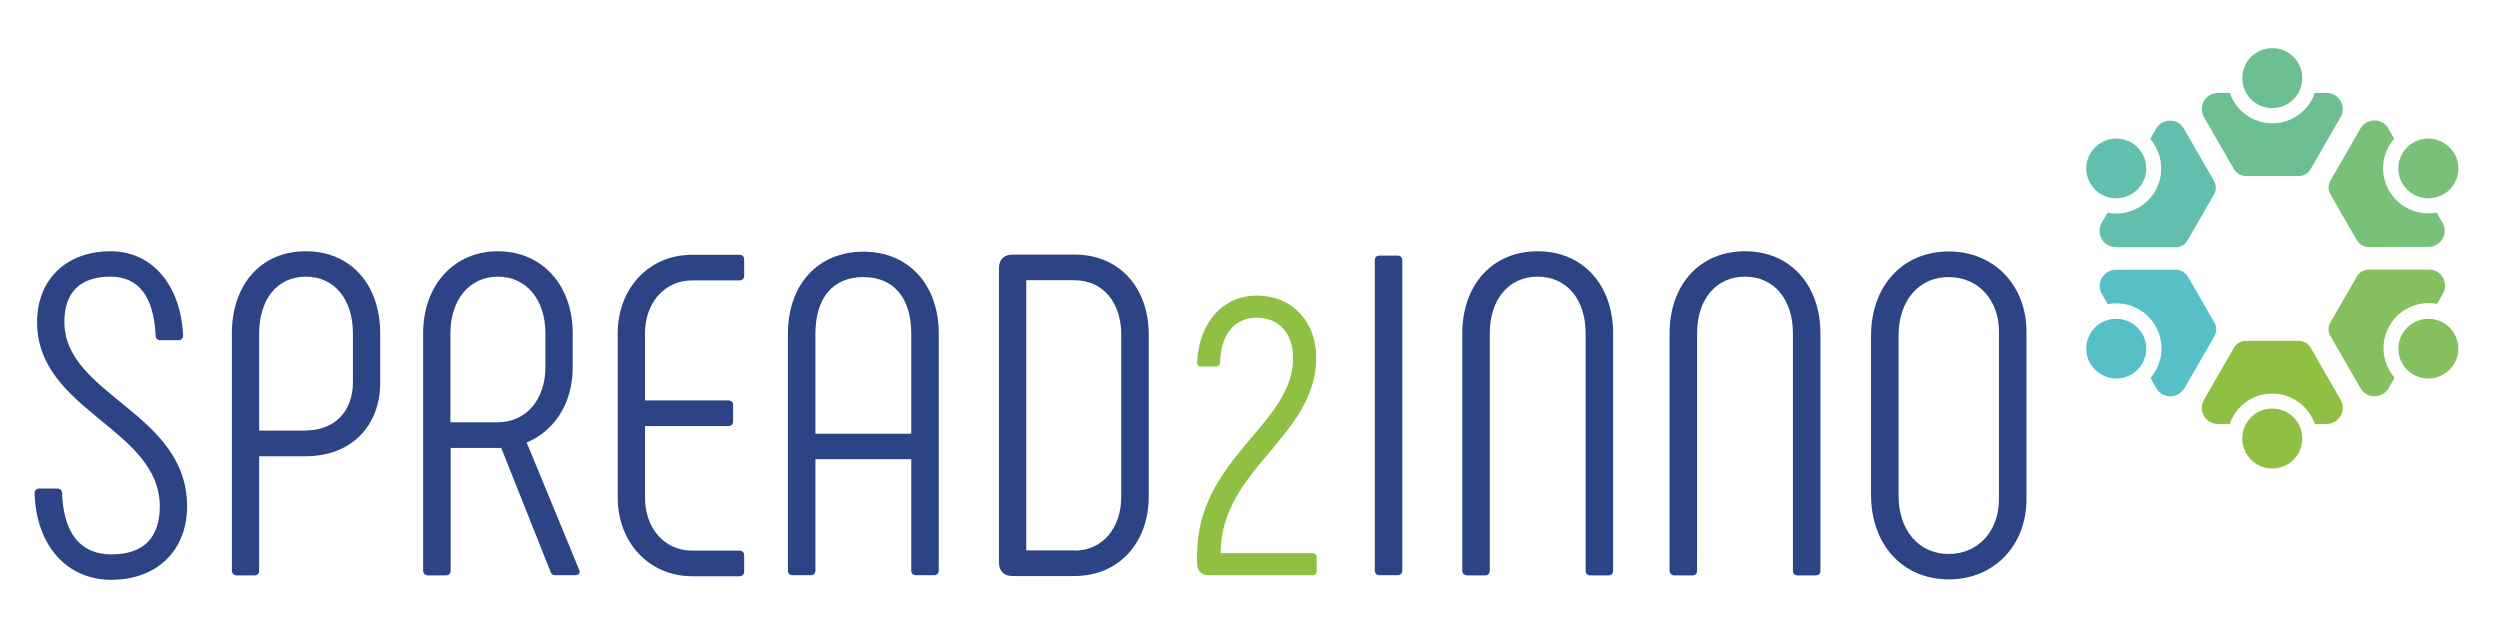
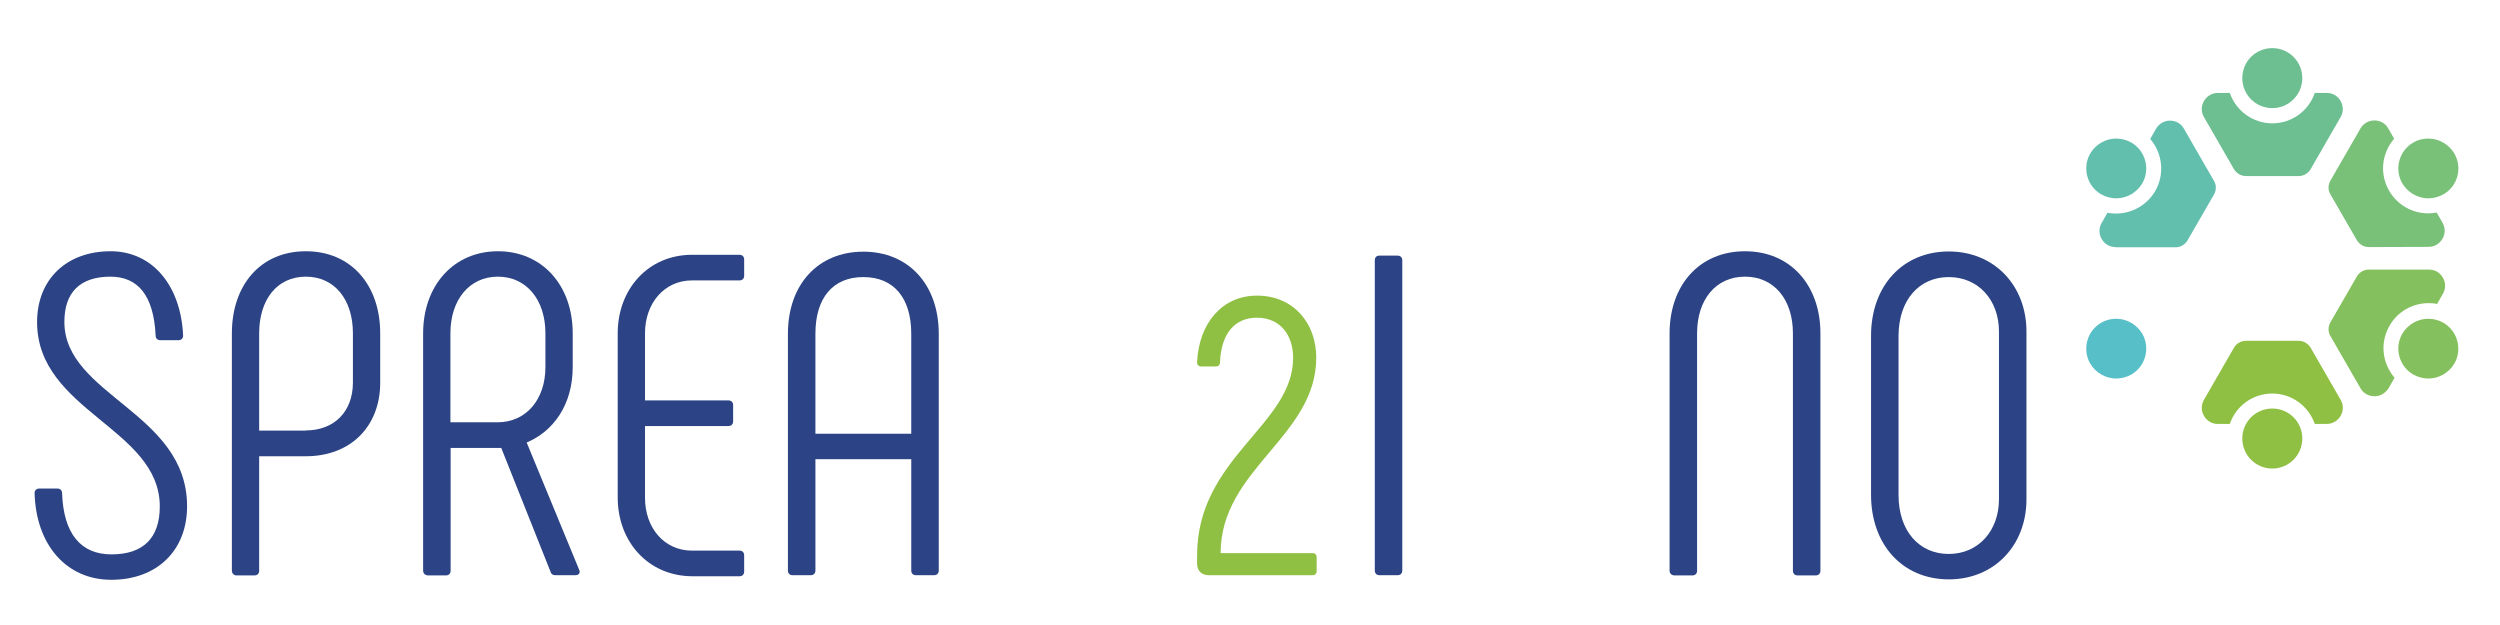
<svg xmlns="http://www.w3.org/2000/svg" version="1.1" id="Ebene_1" x="0px" y="0px" width="1200px" height="300px" viewBox="0 0 1200 300" style="enable-background:new 0 0 1200 300;" xml:space="preserve">
  <style type="text/css">
	.st0{fill:#FFFFFF;}
	.st1{fill:#8FC043;}
	.st2{fill:#84C05D;}
	.st3{fill:#79C078;}
	.st4{fill:#6DBF92;}
	.st5{fill:#62BFAD;}
	.st6{fill:#57BFC7;}
	.st7{fill:#2C4485;}
	.st8{fill:none;stroke:#FFFFFF;stroke-width:6.8;stroke-miterlimit:10;}
</style>
  <g>
    <g>
      <path class="st7" d="M16.6,236.7c0-1.3,0.9-2.2,2.2-2.2h8.8c1.3,0,2.2,0.9,2.2,2.2c0.7,19.3,8.8,29.4,23.7,29.4    c15.3,0,23.2-7.9,23.2-23c0-37.5-58.9-45.8-58.9-88.5c0-20.4,14-34,35.3-34c19.9,0,33.7,16.2,34.8,40.5c0,1.3-0.9,2.2-2.2,2.2    h-8.8c-1.3,0-2.2-0.9-2.2-2.2c-0.9-19.3-8.5-28.3-21.7-28.3c-14.5,0-22.1,7.5-22.1,21.7c0,35.3,58.9,43.4,58.9,88.5    c0,21.3-14.5,35.3-36.4,35.3C31.9,278.3,17.3,261.6,16.6,236.7z" />
      <path class="st7" d="M111.3,273.9V160c0-23,13.6-39.4,35.5-39.4s35.7,16.4,35.7,39.4v23.7c0,20.8-14,35.3-35.7,35.3h-22.4v55    c0,1.3-0.9,2.2-2.2,2.2h-8.8C112.2,276.1,111.3,275.2,111.3,273.9z M146.8,206.6c13.6,0,22.6-9,22.6-23V160    c0-16.2-8.8-27.2-22.6-27.2c-13.8,0-22.4,11-22.4,27.2v46.7H146.8z" />
      <path class="st7" d="M203.1,273.9V160c0-23,14.7-39.4,35.9-39.4c21.3,0,35.9,16.4,35.9,39.4v16.2c0,18.2-9.4,30.9-22.1,36.2    l25.2,61.1c0.7,1.5-0.2,2.6-1.8,2.6h-9.6c-1.1,0-2-0.4-2.4-1.8L240.6,215h-24.3v59c0,1.3-0.9,2.2-2.2,2.2h-8.8    C204,276.1,203.1,275.2,203.1,273.9z M238.8,202.7c13.8,0,23-11,23-26.5V160c0-16.2-9.2-27.2-22.8-27.2c-13.6,0-22.8,11-22.8,27.2    v42.7H238.8z" />
      <path class="st7" d="M296.5,238.8V160c0-21.3,14.7-37.7,35.7-37.7H355c1.3,0,2.2,0.9,2.2,2.2v7.9c0,1.3-0.9,2.2-2.2,2.2h-22.8    c-13.4,0-22.6,11-22.6,25.4v32.2h40.1c1.3,0,2.2,0.9,2.2,2.2v7.9c0,1.3-0.9,2.2-2.2,2.2h-40.1v34.4c0,14.5,9.2,25.4,22.6,25.4H355    c1.3,0,2.2,0.9,2.2,2.2v7.9c0,1.3-0.9,2.2-2.2,2.2h-22.8C311.2,276.5,296.5,260.1,296.5,238.8z" />
      <path class="st7" d="M378.2,273.9V160.2c0-23.7,14.5-39.4,36.2-39.4c21.7,0,36.2,15.8,36.2,39.4v113.7c0,1.3-0.9,2.2-2.2,2.2h-8.8    c-1.3,0-2.2-0.9-2.2-2.2v-53.5h-46v53.5c0,1.3-0.9,2.2-2.2,2.2h-8.8C379.1,276.1,378.2,275.2,378.2,273.9z M437.4,208.2v-48    c0-17.1-8.3-27.2-23-27.2c-14.7,0-23,10.1-23,27.2v48H437.4z" />
-       <path class="st7" d="M479.5,270V128.8c0-4.2,2.4-6.6,6.6-6.6h29.6c22.1,0,35.7,16.4,35.7,38.4v77.8c0,21.7-14,38.1-35.7,38.1    h-29.6C481.9,276.5,479.5,274.1,479.5,270z M515.6,264.3c13.8,0,22.6-11,22.6-25.9v-77.8c0-15.1-8.5-26.1-22.6-26.1h-23v129.7    H515.6z" />
      <path class="st1" d="M585.9,265.5h44.2c1.1,0,1.9,0.8,1.9,1.9v6.8c0,1.1-0.8,1.9-1.9,1.9h-49.8c-3.6,0-5.7-2.1-5.7-5.7v-3.8    c0-47,46.1-62.5,46.1-94.8c0-11-6.2-19.3-17.4-19.3c-10.6,0-17.2,7.6-17.7,21.5c0,1.1-0.8,1.9-1.9,1.9h-7.2    c-1.1,0-1.9-0.8-1.9-1.9c0.8-18.9,12.1-32.1,28.7-32.1c17.6,0,28.5,13.2,28.5,29.8C631.8,209.6,585.9,225.1,585.9,265.5z" />
      <path class="st7" d="M662.1,122.7h8.8c1.3,0,2.2,0.9,2.2,2.2v149c0,1.3-0.9,2.2-2.2,2.2h-8.8c-1.3,0-2.2-0.9-2.2-2.2v-149    C659.9,123.6,660.7,122.7,662.1,122.7z" />
-       <path class="st7" d="M701.9,273.9V160c0-23,14.2-39.4,36.2-39.4c21.9,0,36.2,16.4,36.2,39.4v114c0,1.3-0.9,2.2-2.2,2.2h-8.8    c-1.3,0-2.2-0.9-2.2-2.2V160c0-16.2-9-27.2-23-27.2c-14,0-23,11-23,27.2v114c0,1.3-0.9,2.2-2.2,2.2h-8.8    C702.8,276.1,701.9,275.2,701.9,273.9z" />
      <path class="st7" d="M801.4,273.9V160c0-23,14.2-39.4,36.2-39.4c21.9,0,36.2,16.4,36.2,39.4v114c0,1.3-0.9,2.2-2.2,2.2h-8.8    c-1.3,0-2.2-0.9-2.2-2.2V160c0-16.2-9-27.2-23-27.2s-23,11-23,27.2v114c0,1.3-0.9,2.2-2.2,2.2h-8.8    C802.3,276.1,801.4,275.2,801.4,273.9z" />
      <path class="st7" d="M898.1,237.5v-76.3c0-24.1,15.3-40.5,37.3-40.5c21.9,0,37.3,16.4,37.3,38.4v80.6c0,21.9-15.3,38.4-37.3,38.4    C913.4,278.1,898.1,261.6,898.1,237.5z M959.5,239.7v-80.6c0-15.1-9.9-26.1-24.1-26.1s-24.1,11-24.1,28.3v76.3    c0,17.3,9.9,28.3,24.1,28.3S959.5,254.8,959.5,239.7z" />
    </g>
  </g>
  <path class="st4" d="M1090.7,51.9c-7.9,0-14.4-6.4-14.4-14.4s6.4-14.4,14.4-14.4s14.4,6.4,14.4,14.4S1098.6,51.9,1090.7,51.9z" />
  <path class="st5" d="M1015.8,95.2c-2.5,0-5-0.7-7.2-1.9c-3.3-1.9-5.7-5-6.7-8.7c-1-3.7-0.5-7.6,1.4-10.9c2.6-4.4,7.3-7.2,12.5-7.2  c2.5,0,5,0.7,7.2,1.9c6.9,4,9.2,12.8,5.3,19.6C1025.7,92.4,1020.9,95.2,1015.8,95.2z" />
  <g>
    <g>
-       <path class="st6" d="M1041.7,190.2c-2.8,0-5.3-1.4-6.7-3.9l-2.8-4.9c2.2-2.5,3.7-5.4,4.6-8.6c1.5-5.6,0.7-11.4-2.2-16.4    c-3.9-6.7-11-10.8-18.8-10.8c-1.4,0-2.7,0.1-4.1,0.4l-2.8-4.9c-1.4-2.4-1.4-5.3,0-7.7c1.4-2.4,3.9-3.9,6.7-3.9l28.9,0    c2.3,0,4.5,1.3,5.7,3.3l12.7,22c1.2,2,1.2,4.5,0,6.6l-14.4,25C1047,188.8,1044.5,190.2,1041.7,190.2z" />
-     </g>
+       </g>
    <g>
      <path class="st6" d="M1015.8,181.7c-5.1,0-9.9-2.8-12.5-7.2c-1.9-3.3-2.4-7.2-1.4-10.9s3.4-6.8,6.7-8.7c2.2-1.3,4.7-1.9,7.2-1.9    c5.1,0,9.9,2.8,12.5,7.2c1.9,3.3,2.4,7.2,1.4,10.9c-1,3.7-3.4,6.8-6.7,8.7C1020.8,181,1018.3,181.7,1015.8,181.7z" />
    </g>
  </g>
  <path class="st1" d="M1090.7,224.9c-7.9,0-14.4-6.4-14.4-14.4s6.4-14.4,14.4-14.4s14.4,6.4,14.4,14.4S1098.6,224.9,1090.7,224.9z" />
  <path class="st2" d="M1165.6,181.7c-2.5,0-5-0.7-7.2-1.9c-3.3-1.9-5.7-5-6.7-8.7c-1-3.7-0.5-7.6,1.4-10.9c2.6-4.4,7.3-7.2,12.5-7.2  c2.5,0,5,0.7,7.2,1.9c6.9,4,9.2,12.8,5.3,19.6C1175.5,178.9,1170.7,181.7,1165.6,181.7z" />
  <path class="st3" d="M1165.6,95.2c-5.1,0-9.9-2.8-12.5-7.2c-1.9-3.3-2.4-7.2-1.4-10.9c1-3.7,3.4-6.8,6.7-8.7  c2.2-1.3,4.7-1.9,7.2-1.9c5.1,0,9.9,2.8,12.5,7.2c4,6.9,1.6,15.7-5.3,19.6C1170.6,94.5,1168.1,95.2,1165.6,95.2z" />
  <g>
    <path class="st3" d="M1137,118.6c-2.3,0-4.5-1.3-5.7-3.3l-12.7-22c-1.2-2-1.2-4.5,0-6.6l14.4-25c1.4-2.4,3.9-3.9,6.7-3.9   s5.3,1.4,6.7,3.9l2.8,4.9c-2.2,2.5-3.7,5.4-4.6,8.6c-1.5,5.6-0.7,11.4,2.2,16.4c3.9,6.7,11,10.8,18.7,10.8c1.4,0,2.7-0.1,4.1-0.4   l2.8,4.9c1.4,2.4,1.4,5.3,0,7.7c-1.4,2.4-3.9,3.9-6.7,3.9L1137,118.6z" />
  </g>
  <g>
    <path class="st4" d="M1078,84.5c-2.3,0-4.5-1.3-5.7-3.3l-14.4-25c-1.4-2.4-1.4-5.3,0-7.7s3.9-3.9,6.7-3.9h5.7   c3,8.7,11.2,14.6,20.4,14.6s17.4-5.8,20.4-14.6h5.7c2.8,0,5.3,1.4,6.7,3.9s1.4,5.3,0,7.7l-14.4,25c-1.2,2-3.3,3.3-5.7,3.3H1078z" />
  </g>
  <g>
    <path class="st5" d="M1015.5,118.6c-2.8,0-5.3-1.4-6.7-3.9c-1.4-2.4-1.4-5.3,0-7.7l2.8-4.9c1.3,0.3,2.7,0.4,4.1,0.4   c7.7,0,14.9-4.1,18.8-10.8c4.6-8,3.6-18-2.4-25l2.8-4.9c1.4-2.4,3.9-3.9,6.7-3.9c2.8,0,5.3,1.4,6.7,3.9l14.4,25   c1.2,2,1.2,4.5,0,6.6l-12.7,22c-1.2,2-3.3,3.3-5.7,3.3H1015.5z" />
  </g>
  <g>
    <path class="st1" d="M1111.1,203.5c-3-8.7-11.2-14.6-20.4-14.6s-17.4,5.8-20.4,14.6h-5.7c-2.8,0-5.3-1.4-6.7-3.9   c-1.4-2.4-1.4-5.3,0-7.7l14.4-25c1.2-2,3.3-3.3,5.7-3.3h25.4c2.3,0,4.5,1.3,5.7,3.3l14.4,25c1.4,2.4,1.4,5.3,0,7.7   c-1.4,2.4-3.9,3.9-6.7,3.9H1111.1z" />
  </g>
  <g>
    <path class="st2" d="M1139.7,190.2c-2.8,0-5.3-1.4-6.7-3.9l-14.4-25c-1.2-2-1.2-4.5,0-6.6l12.7-22c1.2-2,3.3-3.3,5.7-3.3h28.9   c2.8,0,5.3,1.4,6.7,3.9c1.4,2.4,1.4,5.3,0,7.7l-2.8,4.9c-1.3-0.3-2.7-0.4-4.1-0.4c-7.7,0-14.9,4.1-18.7,10.8   c-2.9,5-3.7,10.8-2.2,16.4c0.9,3.2,2.4,6.1,4.6,8.6l-2.8,4.9C1145,188.8,1142.5,190.2,1139.7,190.2z" />
  </g>
</svg>